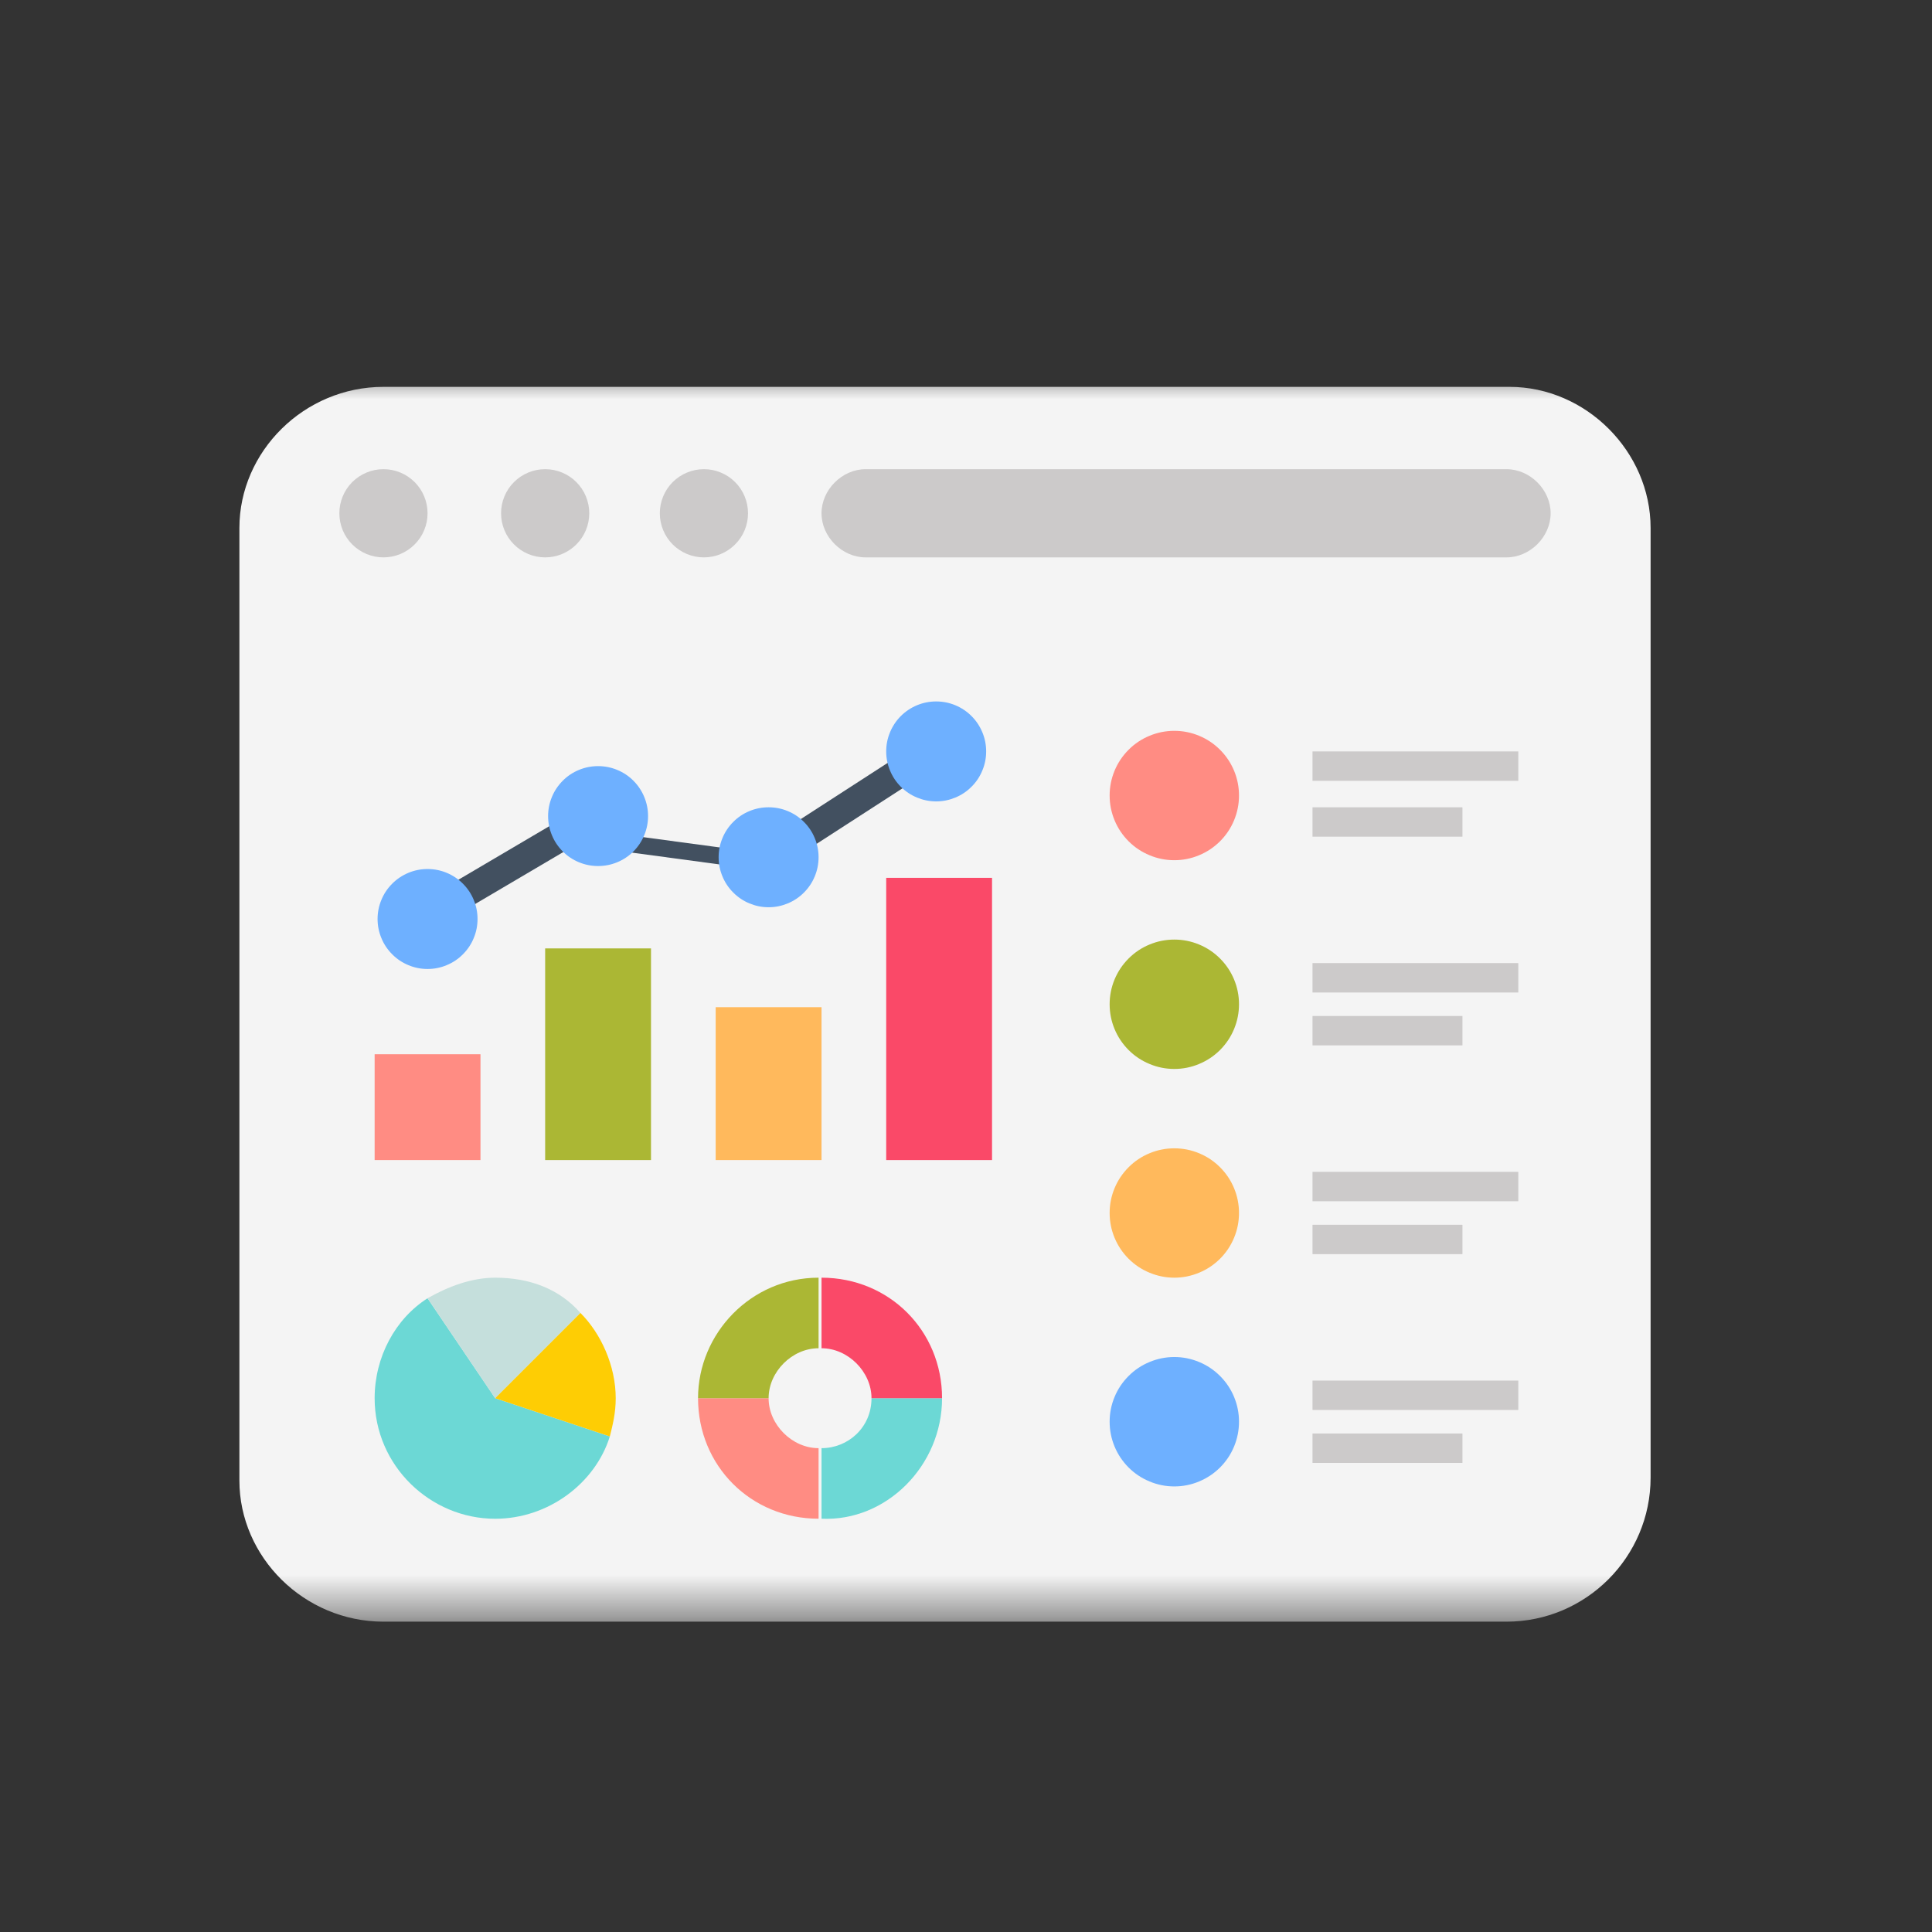
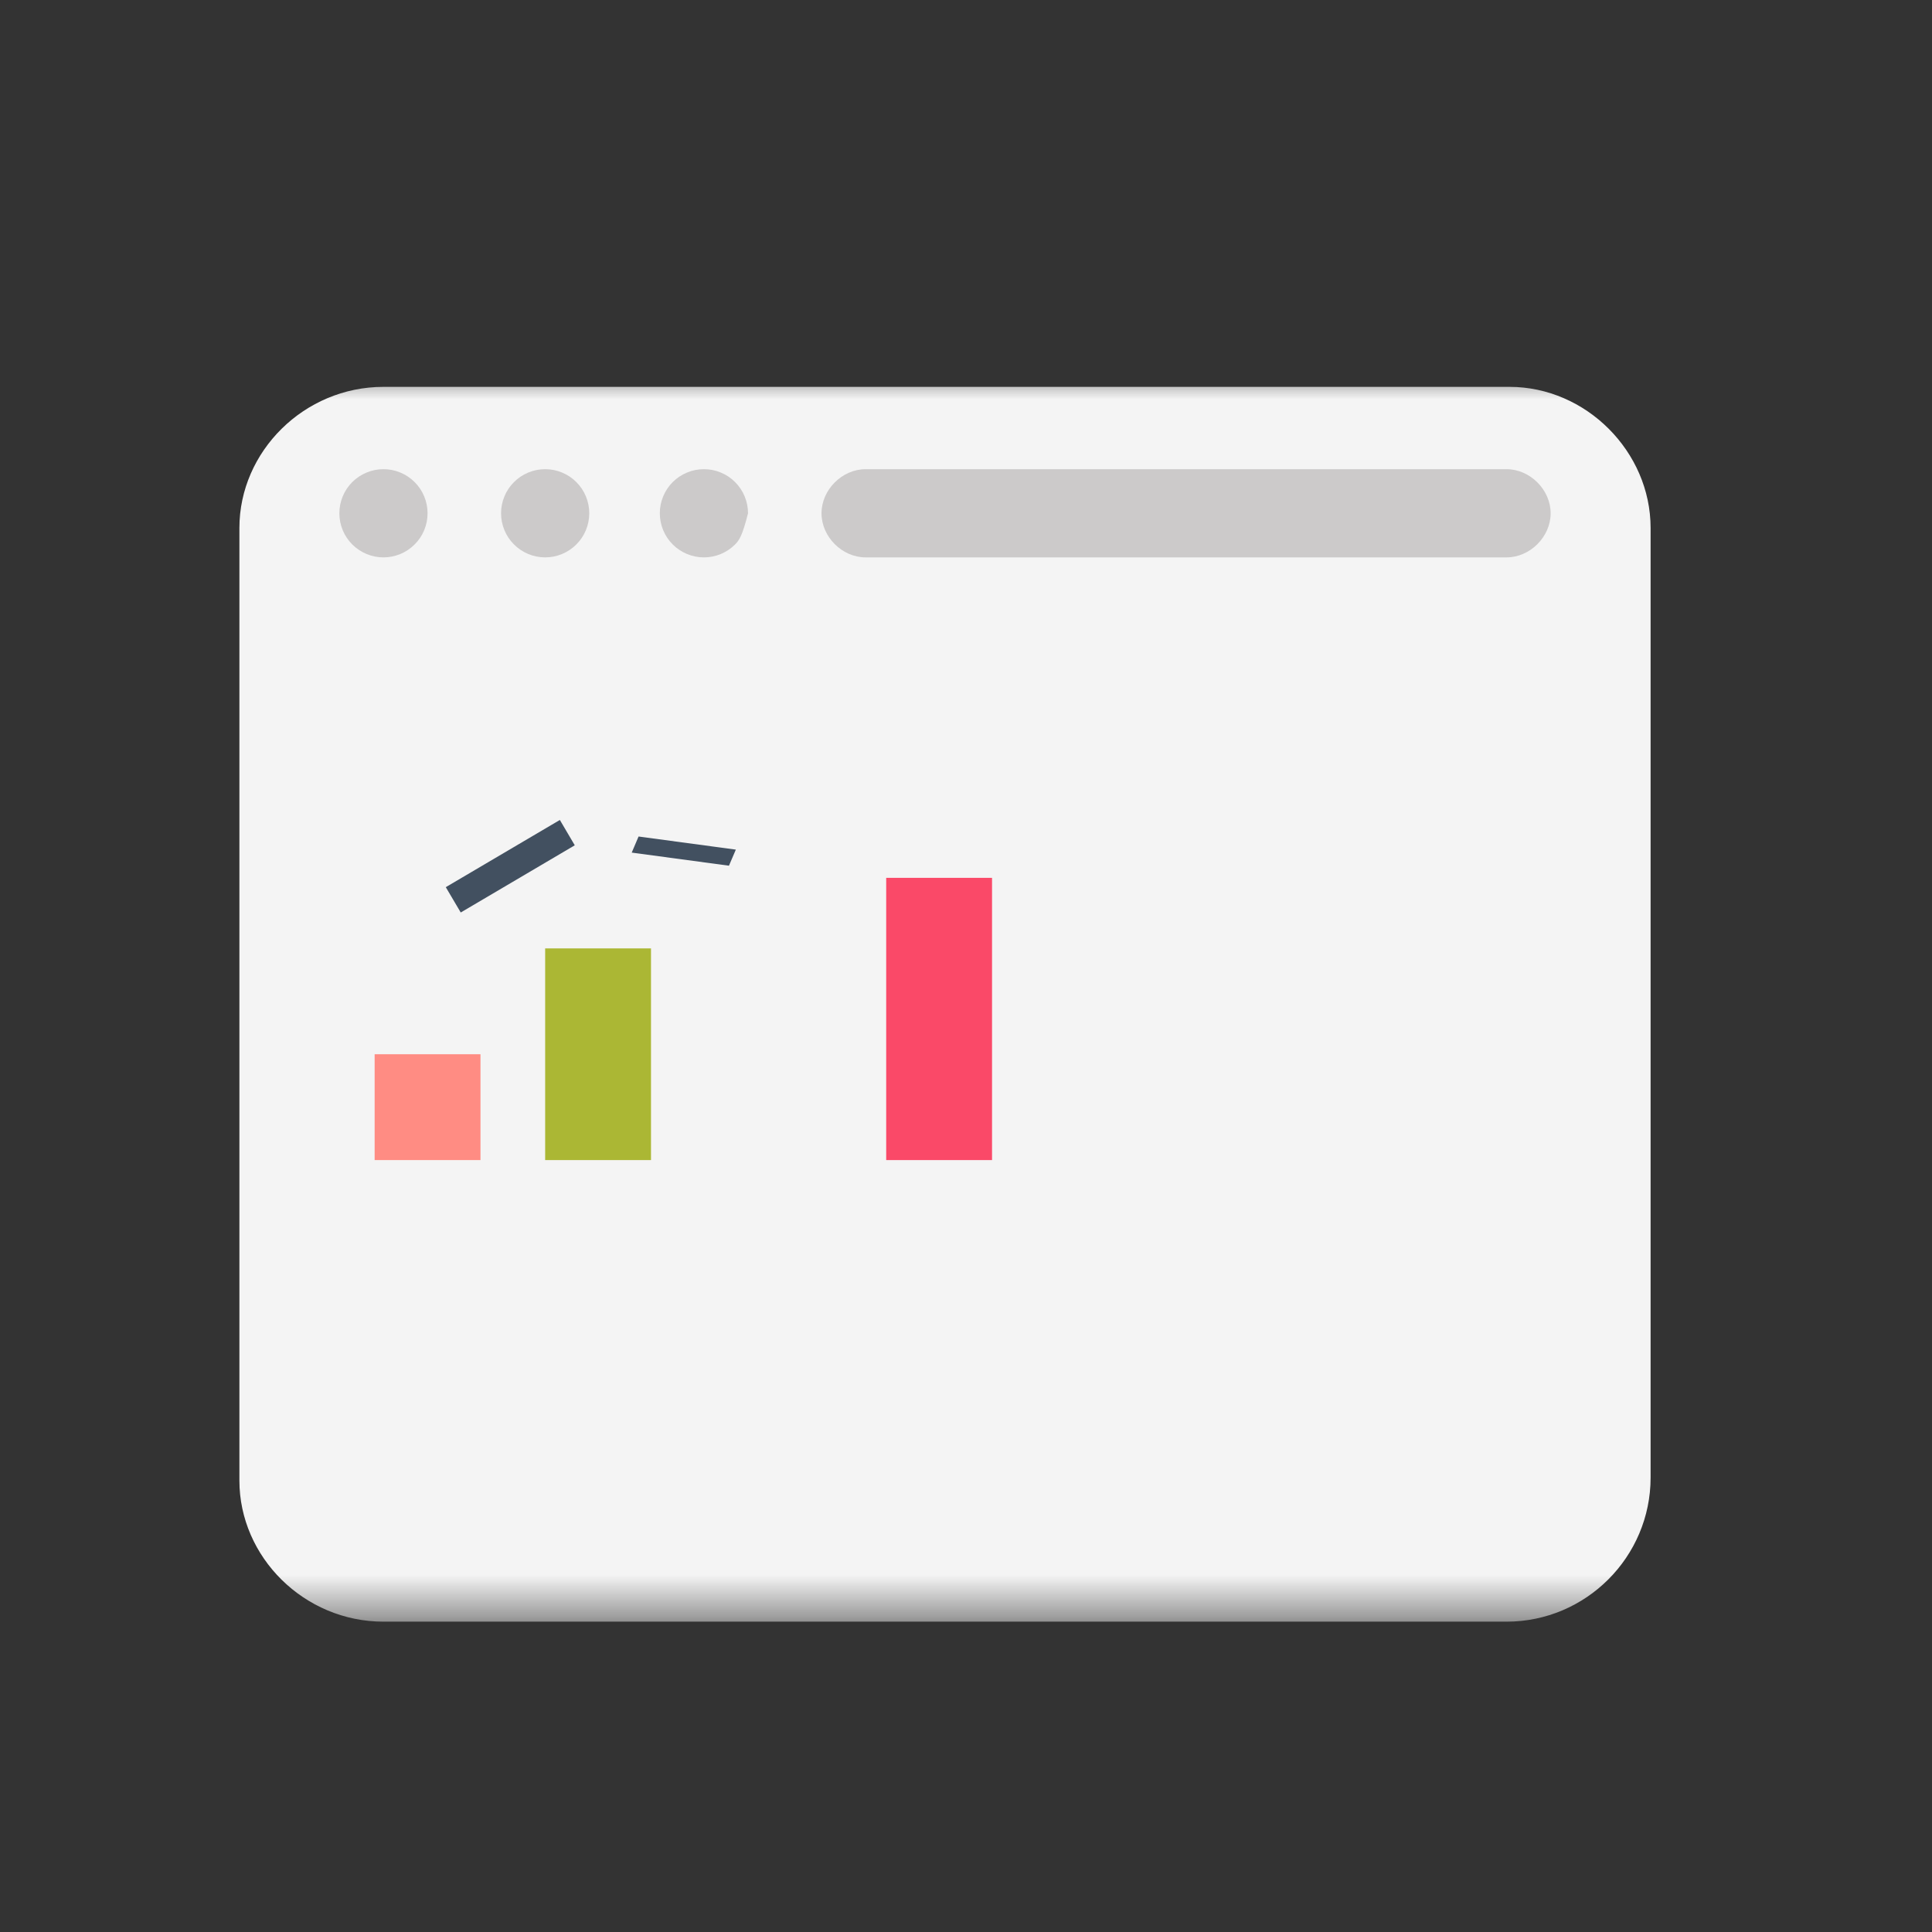
<svg xmlns="http://www.w3.org/2000/svg" width="46" height="46" viewBox="0 0 46 46" fill="none">
  <rect x="0" y="0" width="46" height="46" fill="#333333" stroke="none" />
  <mask id="mask0_1390_9" style="mask-type:alpha" maskUnits="userSpaceOnUse" x="0" y="0" width="46" height="46">
    <rect width="46" height="46" fill="#D9D9D9" />
  </mask>
  <g mask="url(#mask0_1390_9)">
    <mask id="mask1_1390_9" style="mask-type:luminance" maskUnits="userSpaceOnUse" x="5" y="8" width="35" height="31">
      <path fill-rule="evenodd" clip-rule="evenodd" d="M5 8.813H40V38.551H5V8.813Z" fill="white" />
    </mask>
    <g mask="url(#mask1_1390_9)">
      <path d="M35.87 38.611H9.13C7.24 38.611 5.7 37.071 5.7 35.251V12.571C5.7 10.751 7.24 9.211 9.13 9.211H35.94C37.76 9.211 39.3 10.751 39.3 12.571V35.181C39.3 37.071 37.76 38.611 35.87 38.611Z" fill="#F4F4F4" />
      <path d="M10.18 12.221C10.18 12.36 10.153 12.494 10.1 12.623C10.047 12.751 9.971 12.865 9.872 12.963C9.774 13.062 9.66 13.137 9.532 13.191C9.403 13.244 9.269 13.271 9.13 13.271C8.991 13.271 8.857 13.244 8.728 13.191C8.6 13.137 8.486 13.062 8.387 12.963C8.289 12.865 8.213 12.751 8.16 12.623C8.107 12.494 8.08 12.36 8.08 12.221C8.08 12.081 8.107 11.947 8.16 11.819C8.213 11.69 8.289 11.577 8.387 11.478C8.486 11.38 8.6 11.304 8.728 11.251C8.857 11.197 8.991 11.171 9.13 11.171C9.269 11.171 9.403 11.197 9.532 11.251C9.66 11.304 9.774 11.38 9.872 11.478C9.971 11.577 10.047 11.69 10.1 11.819C10.153 11.947 10.18 12.081 10.18 12.221Z" fill="#CCCACA" />
      <path d="M14.03 12.221C14.03 12.36 14.003 12.494 13.95 12.623C13.897 12.751 13.821 12.865 13.722 12.963C13.624 13.062 13.51 13.137 13.382 13.191C13.253 13.244 13.119 13.271 12.98 13.271C12.841 13.271 12.707 13.244 12.578 13.191C12.45 13.137 12.336 13.062 12.238 12.963C12.139 12.865 12.063 12.751 12.01 12.623C11.957 12.494 11.93 12.36 11.93 12.221C11.93 12.081 11.957 11.947 12.01 11.819C12.063 11.69 12.139 11.577 12.238 11.478C12.336 11.38 12.45 11.304 12.578 11.251C12.707 11.197 12.841 11.171 12.98 11.171C13.119 11.171 13.253 11.197 13.382 11.251C13.51 11.304 13.624 11.38 13.722 11.478C13.821 11.577 13.897 11.69 13.95 11.819C14.003 11.947 14.03 12.081 14.03 12.221Z" fill="#CCCACA" />
-       <path d="M17.81 12.221C17.81 12.36 17.783 12.494 17.73 12.623C17.677 12.751 17.601 12.865 17.502 12.963C17.404 13.062 17.29 13.137 17.162 13.191C17.033 13.244 16.899 13.271 16.76 13.271C16.621 13.271 16.487 13.244 16.358 13.191C16.23 13.137 16.116 13.062 16.017 12.963C15.919 12.865 15.843 12.751 15.79 12.623C15.737 12.494 15.71 12.36 15.71 12.221C15.71 12.081 15.737 11.947 15.79 11.819C15.843 11.69 15.919 11.577 16.017 11.478C16.116 11.38 16.23 11.304 16.358 11.251C16.487 11.197 16.621 11.171 16.76 11.171C16.899 11.171 17.033 11.197 17.162 11.251C17.29 11.304 17.404 11.38 17.502 11.478C17.601 11.577 17.677 11.69 17.73 11.819C17.783 11.947 17.81 12.081 17.81 12.221Z" fill="#CCCACA" />
+       <path d="M17.81 12.221C17.677 12.751 17.601 12.865 17.502 12.963C17.404 13.062 17.29 13.137 17.162 13.191C17.033 13.244 16.899 13.271 16.76 13.271C16.621 13.271 16.487 13.244 16.358 13.191C16.23 13.137 16.116 13.062 16.017 12.963C15.919 12.865 15.843 12.751 15.79 12.623C15.737 12.494 15.71 12.36 15.71 12.221C15.71 12.081 15.737 11.947 15.79 11.819C15.843 11.69 15.919 11.577 16.017 11.478C16.116 11.38 16.23 11.304 16.358 11.251C16.487 11.197 16.621 11.171 16.76 11.171C16.899 11.171 17.033 11.197 17.162 11.251C17.29 11.304 17.404 11.38 17.502 11.478C17.601 11.577 17.677 11.69 17.73 11.819C17.783 11.947 17.81 12.081 17.81 12.221Z" fill="#CCCACA" />
      <path d="M35.87 11.171H20.61C20.05 11.171 19.56 11.661 19.56 12.221C19.56 12.781 20.05 13.271 20.61 13.271H35.87C36.43 13.271 36.92 12.781 36.92 12.221C36.92 11.661 36.43 11.171 35.87 11.171Z" fill="#CCCACA" />
      <path d="M8.92 25.101H11.44V27.621H8.92V25.101Z" fill="#FF8C83" />
      <path d="M12.98 22.581H15.5V27.621H12.98V22.581Z" fill="#ABB734" />
-       <path d="M17.04 23.981H19.56V27.621H17.04V23.981Z" fill="#FFB95C" />
      <path d="M21.1 20.901H23.62V27.621H21.1V20.901Z" fill="#FA4968" />
    </g>
    <mask id="mask2_1390_9" style="mask-type:luminance" maskUnits="userSpaceOnUse" x="5" y="8" width="35" height="31">
-       <path fill-rule="evenodd" clip-rule="evenodd" d="M5 8.813H40V38.551H5V8.813Z" fill="white" />
-     </mask>
+       </mask>
    <g mask="url(#mask2_1390_9)">
      <path d="M21.251 18.089L21.631 18.677L19.221 20.235L18.84 19.648L21.251 18.089Z" fill="#425060" />
    </g>
    <mask id="mask3_1390_9" style="mask-type:luminance" maskUnits="userSpaceOnUse" x="5" y="8" width="35" height="31">
      <path fill-rule="evenodd" clip-rule="evenodd" d="M5 8.813H40V38.551H5V8.813Z" fill="white" />
    </mask>
    <g mask="url(#mask3_1390_9)">
      <path d="M13.33 19.523L13.685 20.126L10.97 21.726L10.614 21.123L13.33 19.523Z" fill="#425060" />
    </g>
    <mask id="mask4_1390_9" style="mask-type:luminance" maskUnits="userSpaceOnUse" x="5" y="5" width="35" height="35">
      <path fill-rule="evenodd" clip-rule="evenodd" d="M5 5H40V40H5V5Z" fill="white" />
    </mask>
    <g mask="url(#mask4_1390_9)">
      <path d="M15.204 19.917L17.52 20.229L17.356 20.612L15.041 20.3L15.204 19.917Z" fill="#425060" />
    </g>
    <mask id="mask5_1390_9" style="mask-type:luminance" maskUnits="userSpaceOnUse" x="6" y="8" width="34" height="31">
-       <path fill-rule="evenodd" clip-rule="evenodd" d="M6 8.813H39.551V38.551H6V8.813Z" fill="white" />
-     </mask>
+       </mask>
    <g mask="url(#mask5_1390_9)">
      <path d="M23.48 17.891C23.48 18.049 23.45 18.2 23.389 18.346C23.329 18.492 23.243 18.621 23.131 18.732C23.02 18.844 22.891 18.93 22.745 18.99C22.6 19.05 22.448 19.081 22.29 19.081C22.132 19.081 21.98 19.05 21.835 18.99C21.689 18.93 21.56 18.844 21.448 18.732C21.337 18.621 21.251 18.492 21.191 18.346C21.13 18.2 21.1 18.049 21.1 17.891C21.1 17.733 21.13 17.581 21.191 17.435C21.251 17.29 21.337 17.161 21.448 17.049C21.56 16.938 21.689 16.852 21.835 16.791C21.98 16.731 22.132 16.701 22.29 16.701C22.448 16.701 22.6 16.731 22.745 16.791C22.891 16.852 23.02 16.938 23.131 17.049C23.243 17.161 23.329 17.29 23.389 17.435C23.45 17.581 23.48 17.733 23.48 17.891Z" fill="#6EB0FF" />
      <path d="M19.49 20.41C19.49 20.568 19.46 20.72 19.399 20.866C19.339 21.012 19.253 21.14 19.141 21.252C19.03 21.363 18.901 21.45 18.755 21.51C18.61 21.57 18.458 21.601 18.3 21.601C18.142 21.601 17.99 21.57 17.845 21.51C17.699 21.45 17.57 21.363 17.459 21.252C17.347 21.14 17.261 21.012 17.201 20.866C17.14 20.72 17.11 20.568 17.11 20.41C17.11 20.253 17.14 20.101 17.201 19.955C17.261 19.809 17.347 19.681 17.459 19.569C17.57 19.457 17.699 19.371 17.845 19.311C17.99 19.251 18.142 19.221 18.3 19.221C18.458 19.221 18.61 19.251 18.755 19.311C18.901 19.371 19.03 19.457 19.141 19.569C19.253 19.681 19.339 19.809 19.399 19.955C19.46 20.101 19.49 20.253 19.49 20.41Z" fill="#6EB0FF" />
      <path d="M15.43 19.43C15.43 19.588 15.4 19.74 15.339 19.886C15.279 20.032 15.193 20.16 15.082 20.272C14.97 20.384 14.841 20.47 14.695 20.53C14.55 20.59 14.398 20.62 14.24 20.62C14.082 20.62 13.93 20.59 13.785 20.53C13.639 20.47 13.51 20.384 13.399 20.272C13.287 20.16 13.201 20.032 13.141 19.886C13.08 19.74 13.05 19.588 13.05 19.43C13.05 19.273 13.08 19.121 13.141 18.975C13.201 18.829 13.287 18.701 13.399 18.589C13.51 18.477 13.639 18.391 13.785 18.331C13.93 18.271 14.082 18.241 14.24 18.241C14.398 18.241 14.55 18.271 14.695 18.331C14.841 18.391 14.97 18.477 15.082 18.589C15.193 18.701 15.279 18.829 15.339 18.975C15.4 19.121 15.43 19.273 15.43 19.43Z" fill="#6EB0FF" />
      <path d="M11.37 21.881C11.37 22.038 11.34 22.19 11.279 22.336C11.219 22.482 11.133 22.61 11.021 22.722C10.91 22.834 10.781 22.92 10.635 22.98C10.49 23.041 10.338 23.071 10.18 23.071C10.022 23.071 9.87 23.041 9.725 22.98C9.579 22.92 9.45 22.834 9.339 22.722C9.227 22.61 9.141 22.482 9.081 22.336C9.02 22.19 8.99 22.038 8.99 21.881C8.99 21.723 9.02 21.571 9.081 21.425C9.141 21.279 9.227 21.151 9.339 21.039C9.45 20.928 9.579 20.842 9.725 20.781C9.87 20.721 10.022 20.691 10.18 20.691C10.338 20.691 10.49 20.721 10.635 20.781C10.781 20.842 10.91 20.928 11.021 21.039C11.133 21.151 11.219 21.279 11.279 21.425C11.34 21.571 11.37 21.723 11.37 21.881Z" fill="#6EB0FF" />
      <path d="M29.5 18.941C29.5 19.145 29.461 19.341 29.383 19.53C29.305 19.719 29.193 19.885 29.049 20.03C28.904 20.174 28.738 20.285 28.549 20.363C28.361 20.442 28.164 20.481 27.96 20.481C27.756 20.481 27.559 20.442 27.371 20.363C27.182 20.285 27.015 20.174 26.871 20.03C26.727 19.885 26.615 19.719 26.537 19.53C26.459 19.341 26.42 19.145 26.42 18.941C26.42 18.736 26.459 18.54 26.537 18.351C26.615 18.163 26.727 17.996 26.871 17.852C27.015 17.707 27.182 17.596 27.371 17.518C27.559 17.44 27.756 17.401 27.96 17.401C28.164 17.401 28.361 17.44 28.549 17.518C28.738 17.596 28.904 17.707 29.049 17.852C29.193 17.996 29.305 18.163 29.383 18.351C29.461 18.54 29.5 18.736 29.5 18.941Z" fill="#FF8C83" />
      <path d="M29.5 23.911C29.5 24.115 29.461 24.311 29.383 24.5C29.305 24.689 29.193 24.855 29.049 25C28.904 25.144 28.738 25.255 28.549 25.333C28.361 25.412 28.164 25.451 27.96 25.451C27.756 25.451 27.559 25.412 27.371 25.333C27.182 25.255 27.015 25.144 26.871 25C26.727 24.855 26.615 24.689 26.537 24.5C26.459 24.311 26.42 24.115 26.42 23.911C26.42 23.706 26.459 23.51 26.537 23.321C26.615 23.133 26.727 22.966 26.871 22.822C27.015 22.677 27.182 22.566 27.371 22.488C27.559 22.41 27.756 22.371 27.96 22.371C28.164 22.371 28.361 22.41 28.549 22.488C28.738 22.566 28.904 22.677 29.049 22.822C29.193 22.966 29.305 23.133 29.383 23.321C29.461 23.51 29.5 23.706 29.5 23.911Z" fill="#ABB734" />
-       <path d="M29.5 28.881C29.5 29.085 29.461 29.281 29.383 29.47C29.305 29.659 29.193 29.825 29.049 29.97C28.904 30.114 28.738 30.225 28.549 30.303C28.361 30.381 28.164 30.421 27.96 30.421C27.756 30.421 27.559 30.381 27.371 30.303C27.182 30.225 27.015 30.114 26.871 29.97C26.727 29.825 26.615 29.659 26.537 29.47C26.459 29.281 26.42 29.085 26.42 28.881C26.42 28.676 26.459 28.48 26.537 28.291C26.615 28.103 26.727 27.936 26.871 27.792C27.015 27.647 27.182 27.536 27.371 27.458C27.559 27.38 27.756 27.341 27.96 27.341C28.164 27.341 28.361 27.38 28.549 27.458C28.738 27.536 28.904 27.647 29.049 27.792C29.193 27.936 29.305 28.103 29.383 28.291C29.461 28.48 29.5 28.676 29.5 28.881Z" fill="#FFB95C" />
      <path d="M29.5 33.85C29.5 34.055 29.461 34.251 29.383 34.44C29.305 34.629 29.193 34.795 29.049 34.94C28.904 35.084 28.738 35.195 28.549 35.273C28.361 35.352 28.164 35.391 27.96 35.391C27.756 35.391 27.559 35.352 27.371 35.273C27.182 35.195 27.015 35.084 26.871 34.94C26.727 34.795 26.615 34.629 26.537 34.44C26.459 34.251 26.42 34.055 26.42 33.85C26.42 33.646 26.459 33.45 26.537 33.261C26.615 33.072 26.727 32.906 26.871 32.762C27.015 32.617 27.182 32.506 27.371 32.428C27.559 32.35 27.756 32.31 27.96 32.31C28.164 32.31 28.361 32.35 28.549 32.428C28.738 32.506 28.904 32.617 29.049 32.762C29.193 32.906 29.305 33.072 29.383 33.261C29.461 33.45 29.5 33.646 29.5 33.85Z" fill="#6EB0FF" />
      <path d="M31.25 17.891H36.15V18.591H31.25V17.891Z" fill="#CCCACA" />
      <path d="M31.25 19.221H34.82V19.921H31.25V19.221Z" fill="#CCCACA" />
      <path d="M31.25 22.931H36.15V23.631H31.25V22.931Z" fill="#CCCACA" />
      <path d="M31.25 24.19H34.82V24.89H31.25V24.19Z" fill="#CCCACA" />
      <path d="M31.25 27.901H36.15V28.601H31.25V27.901Z" fill="#CCCACA" />
      <path d="M31.25 29.161H34.82V29.861H31.25V29.161Z" fill="#CCCACA" />
      <path d="M31.25 32.871H36.15V33.571H31.25V32.871Z" fill="#CCCACA" />
      <path d="M31.25 34.131H34.82V34.831H31.25V34.131Z" fill="#CCCACA" />
      <path d="M11.79 33.291L10.18 30.911C9.41 31.401 8.92 32.311 8.92 33.291C8.92 34.901 10.25 36.161 11.79 36.161C13.05 36.161 14.17 35.321 14.52 34.201L11.79 33.291Z" fill="#6CD8D5" />
      <path d="M11.79 30.421C11.23 30.421 10.67 30.631 10.18 30.911L11.79 33.291L13.82 31.261C13.33 30.701 12.63 30.421 11.79 30.421Z" fill="#C5DFDC" />
      <path d="M11.79 33.291L14.52 34.201C14.59 33.921 14.66 33.641 14.66 33.291C14.66 32.521 14.31 31.751 13.82 31.261L11.79 33.291Z" fill="#FECD04" />
      <path d="M22.43 33.291H20.75C20.75 33.99 20.19 34.48 19.56 34.48V36.16C21.1 36.23 22.43 34.901 22.43 33.291Z" fill="#6CD8D5" />
      <path d="M19.49 34.48C18.86 34.48 18.3 33.92 18.3 33.291H16.62C16.62 34.901 17.88 36.16 19.49 36.16V34.48Z" fill="#FF8C83" />
      <path d="M18.3 33.291C18.3 32.661 18.86 32.101 19.49 32.101V30.421C17.88 30.421 16.62 31.751 16.62 33.291L18.3 33.291Z" fill="#ABB734" />
      <path d="M20.75 33.291H22.43C22.43 31.681 21.17 30.421 19.56 30.421V32.101C20.19 32.101 20.75 32.661 20.75 33.291Z" fill="#FA4968" />
    </g>
  </g>
</svg>